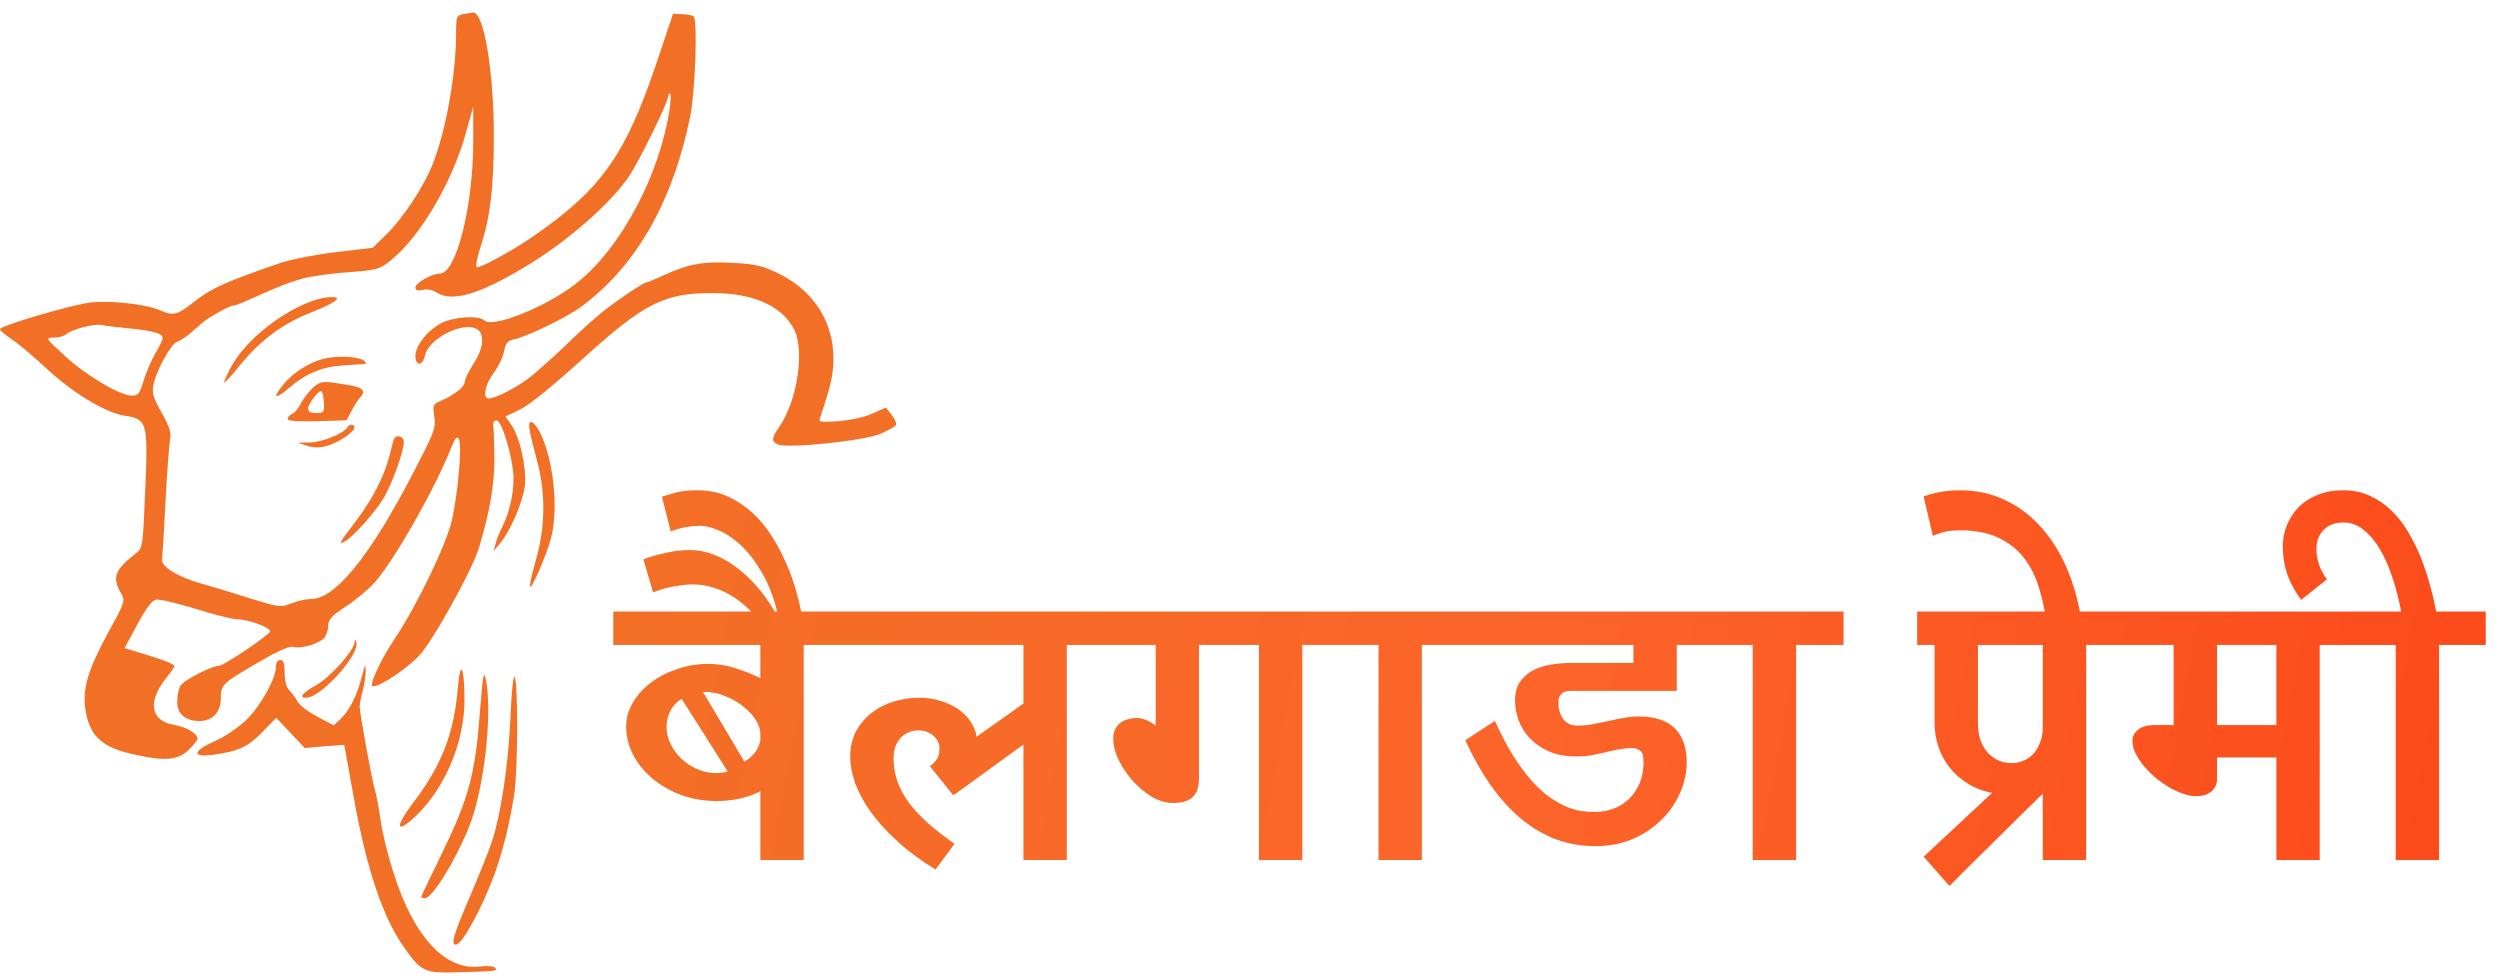
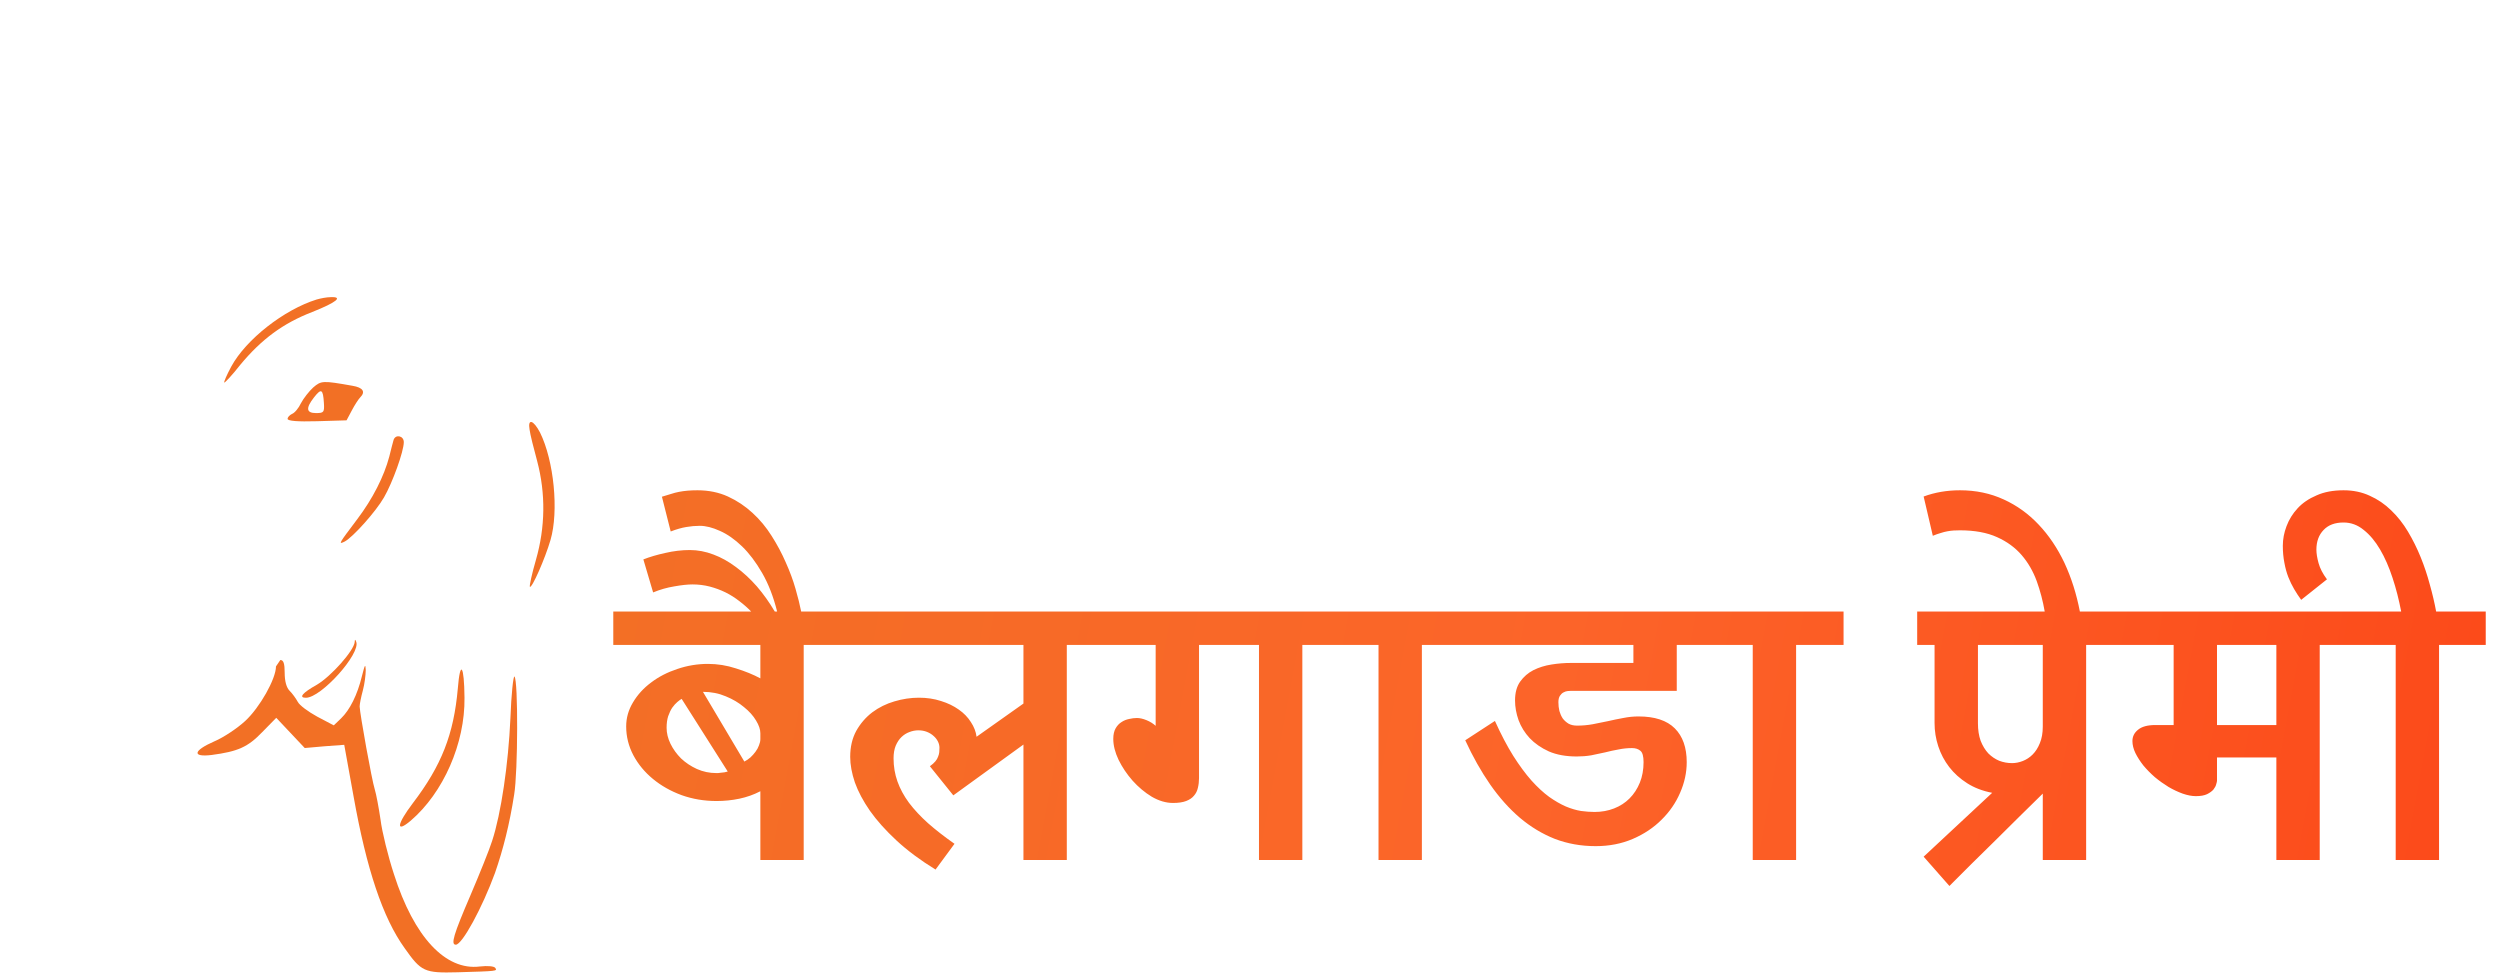
<svg xmlns="http://www.w3.org/2000/svg" width="125" height="49" viewBox="0 0 125 49" fill="none">
  <path d="M35.83 40.051C35.212 40.051 34.629 39.953 34.082 39.758C33.535 39.556 33.057 39.286 32.647 38.947C32.236 38.609 31.911 38.215 31.67 37.766C31.429 37.31 31.309 36.828 31.309 36.32C31.309 35.897 31.422 35.497 31.65 35.119C31.878 34.735 32.181 34.403 32.559 34.123C32.936 33.837 33.372 33.612 33.867 33.449C34.362 33.28 34.873 33.195 35.4 33.195C35.876 33.195 36.341 33.27 36.797 33.42C37.259 33.563 37.666 33.729 38.018 33.918V32.248H30.664V30.578H42.52V32.248H40.185V43H38.018V39.562C37.692 39.732 37.344 39.855 36.973 39.934C36.602 40.012 36.221 40.051 35.83 40.051ZM34.082 34.943C34.023 34.976 33.952 35.028 33.867 35.1C33.783 35.171 33.698 35.266 33.613 35.383C33.535 35.5 33.467 35.643 33.408 35.812C33.356 35.975 33.33 36.167 33.33 36.389C33.33 36.656 33.395 36.922 33.525 37.19C33.656 37.456 33.831 37.7 34.053 37.922C34.281 38.137 34.544 38.312 34.844 38.449C35.15 38.586 35.475 38.654 35.82 38.654C35.827 38.654 35.853 38.654 35.898 38.654C35.944 38.648 35.996 38.641 36.055 38.635C36.113 38.628 36.172 38.622 36.23 38.615C36.296 38.602 36.348 38.589 36.387 38.576L34.082 34.943ZM38.018 36.662C38.018 36.473 37.946 36.262 37.803 36.027C37.66 35.786 37.458 35.562 37.197 35.353C36.943 35.139 36.641 34.96 36.289 34.816C35.938 34.667 35.557 34.592 35.147 34.592L37.217 38.078C37.321 38.026 37.422 37.958 37.52 37.873C37.617 37.782 37.702 37.688 37.773 37.59C37.852 37.486 37.91 37.378 37.949 37.268C37.995 37.157 38.018 37.053 38.018 36.955V36.662ZM37.559 30.578C37.383 30.396 37.188 30.223 36.973 30.061C36.758 29.891 36.527 29.745 36.279 29.621C36.025 29.497 35.762 29.4 35.488 29.328C35.208 29.256 34.922 29.221 34.629 29.221C34.388 29.221 34.085 29.253 33.721 29.318C33.356 29.377 33.001 29.478 32.656 29.621L32.168 27.971C32.48 27.847 32.845 27.74 33.262 27.648C33.678 27.551 34.089 27.502 34.492 27.502C34.889 27.502 35.283 27.577 35.674 27.727C36.058 27.87 36.432 28.078 36.797 28.352C37.161 28.619 37.51 28.941 37.842 29.318C38.167 29.696 38.467 30.116 38.74 30.578H38.857C38.669 29.829 38.418 29.185 38.105 28.645C37.793 28.104 37.458 27.662 37.1 27.316C36.735 26.965 36.367 26.708 35.996 26.545C35.625 26.376 35.29 26.291 34.99 26.291C34.769 26.291 34.544 26.311 34.316 26.35C34.082 26.389 33.822 26.463 33.535 26.574L33.096 24.836C33.252 24.784 33.402 24.738 33.545 24.699C33.682 24.654 33.818 24.618 33.955 24.592C34.092 24.566 34.235 24.546 34.385 24.533C34.535 24.52 34.697 24.514 34.873 24.514C35.433 24.514 35.941 24.618 36.397 24.826C36.852 25.035 37.262 25.308 37.627 25.646C37.992 25.979 38.31 26.363 38.584 26.799C38.857 27.229 39.092 27.668 39.287 28.117C39.489 28.566 39.652 29.006 39.775 29.436C39.899 29.865 39.993 30.246 40.059 30.578L39.971 32.248H38.115L37.559 30.578ZM55.674 32.248H53.34V43H51.172V37.228L47.666 39.768L46.494 38.312C46.611 38.228 46.703 38.147 46.768 38.068C46.833 37.99 46.878 37.912 46.904 37.834C46.937 37.756 46.956 37.681 46.963 37.609C46.969 37.531 46.973 37.456 46.973 37.385C46.973 37.281 46.947 37.176 46.895 37.072C46.842 36.968 46.771 36.877 46.68 36.799C46.589 36.714 46.478 36.646 46.348 36.594C46.217 36.542 46.074 36.516 45.918 36.516C45.768 36.516 45.618 36.545 45.469 36.603C45.325 36.656 45.195 36.737 45.078 36.848C44.961 36.958 44.863 37.105 44.785 37.287C44.714 37.463 44.678 37.671 44.678 37.912C44.678 38.322 44.743 38.71 44.873 39.074C45.003 39.439 45.195 39.794 45.449 40.139C45.71 40.484 46.029 40.825 46.406 41.164C46.784 41.496 47.223 41.838 47.725 42.19L46.777 43.478C46.016 43.01 45.365 42.525 44.824 42.023C44.284 41.522 43.841 41.027 43.496 40.539C43.158 40.051 42.907 39.579 42.744 39.123C42.588 38.661 42.51 38.234 42.51 37.844C42.51 37.349 42.611 36.916 42.812 36.545C43.021 36.174 43.288 35.865 43.613 35.617C43.945 35.37 44.313 35.188 44.717 35.07C45.127 34.947 45.537 34.885 45.947 34.885C46.344 34.885 46.712 34.94 47.051 35.051C47.389 35.155 47.685 35.298 47.94 35.48C48.193 35.656 48.395 35.865 48.545 36.105C48.701 36.34 48.796 36.584 48.828 36.838L51.172 35.178V32.248H41.865V30.578H55.674V32.248ZM67.451 32.248H65.117V43H62.949V32.248H59.951V38.908C59.951 39.078 59.932 39.24 59.893 39.397C59.86 39.546 59.795 39.676 59.697 39.787C59.606 39.898 59.476 39.986 59.307 40.051C59.137 40.116 58.919 40.148 58.652 40.148C58.301 40.148 57.946 40.044 57.588 39.836C57.236 39.621 56.917 39.354 56.631 39.035C56.344 38.71 56.11 38.361 55.928 37.99C55.752 37.619 55.664 37.271 55.664 36.945C55.664 36.73 55.703 36.555 55.781 36.418C55.859 36.281 55.957 36.177 56.074 36.105C56.191 36.027 56.318 35.975 56.455 35.949C56.592 35.917 56.722 35.9 56.846 35.9C56.989 35.9 57.148 35.936 57.324 36.008C57.5 36.079 57.653 36.174 57.783 36.291V35.5V32.248H55.02V30.578H67.451V32.248ZM73.467 32.248H71.094V43H68.926V32.248H66.768V30.578H73.467V32.248ZM83.838 32.248V34.543H78.545C78.506 34.543 78.451 34.546 78.379 34.553C78.314 34.559 78.245 34.582 78.174 34.621C78.109 34.654 78.05 34.709 77.998 34.787C77.946 34.865 77.92 34.973 77.92 35.109C77.92 35.259 77.936 35.406 77.969 35.549C78.008 35.685 78.063 35.809 78.135 35.92C78.213 36.024 78.311 36.112 78.428 36.184C78.545 36.249 78.688 36.281 78.857 36.281C79.118 36.281 79.375 36.258 79.629 36.213C79.889 36.161 80.147 36.109 80.4 36.057C80.654 35.998 80.908 35.946 81.162 35.9C81.416 35.848 81.67 35.822 81.924 35.822C82.738 35.822 83.343 36.021 83.74 36.418C84.137 36.815 84.336 37.378 84.336 38.107C84.336 38.628 84.225 39.139 84.004 39.641C83.789 40.142 83.48 40.591 83.076 40.988C82.679 41.385 82.201 41.704 81.641 41.945C81.081 42.186 80.462 42.307 79.785 42.307C79.056 42.307 78.376 42.186 77.744 41.945C77.119 41.698 76.537 41.346 75.996 40.891C75.462 40.435 74.967 39.882 74.512 39.23C74.056 38.573 73.639 37.834 73.262 37.014L74.746 36.047C75.052 36.724 75.358 37.307 75.664 37.795C75.97 38.277 76.273 38.687 76.572 39.025C76.878 39.364 77.174 39.637 77.461 39.846C77.747 40.047 78.024 40.207 78.291 40.324C78.558 40.435 78.812 40.51 79.053 40.549C79.294 40.581 79.518 40.598 79.727 40.598C80.078 40.598 80.404 40.539 80.703 40.422C81.003 40.305 81.26 40.139 81.475 39.924C81.696 39.703 81.868 39.439 81.992 39.133C82.116 38.827 82.178 38.485 82.178 38.107C82.178 37.815 82.126 37.626 82.022 37.541C81.917 37.45 81.777 37.404 81.602 37.404C81.374 37.404 81.149 37.427 80.928 37.473C80.706 37.512 80.482 37.56 80.254 37.619C80.026 37.671 79.795 37.72 79.561 37.766C79.326 37.805 79.085 37.824 78.838 37.824C78.297 37.824 77.832 37.74 77.441 37.57C77.057 37.395 76.738 37.173 76.484 36.906C76.237 36.639 76.051 36.34 75.928 36.008C75.811 35.676 75.752 35.347 75.752 35.022C75.752 34.637 75.837 34.325 76.006 34.084C76.182 33.837 76.403 33.645 76.67 33.508C76.943 33.371 77.246 33.277 77.578 33.225C77.91 33.172 78.232 33.147 78.545 33.147H81.67V32.248H72.607V30.578H86.172V32.248H83.838ZM92.178 32.248H89.805V43H87.637V32.248H85.478V30.578H92.178V32.248ZM96.182 42.834L99.609 39.641C99.134 39.55 98.717 39.39 98.359 39.162C98.001 38.934 97.702 38.664 97.461 38.352C97.22 38.039 97.038 37.694 96.914 37.316C96.79 36.939 96.728 36.551 96.728 36.154V32.248H95.859V30.578H106.641V32.248H104.307V43H102.139V39.68C101.755 40.051 101.364 40.435 100.967 40.832C100.57 41.223 100.173 41.617 99.775 42.014C99.378 42.404 98.984 42.792 98.594 43.176C98.21 43.566 97.835 43.941 97.471 44.299L96.182 42.834ZM102.139 32.248H98.897V36.164C98.897 36.496 98.942 36.789 99.033 37.043C99.131 37.29 99.258 37.499 99.414 37.668C99.577 37.831 99.759 37.954 99.961 38.039C100.169 38.117 100.384 38.156 100.605 38.156C100.781 38.156 100.96 38.12 101.143 38.049C101.325 37.977 101.488 37.87 101.631 37.727C101.781 37.577 101.901 37.388 101.992 37.16C102.09 36.926 102.139 36.649 102.139 36.33V32.248ZM102.031 32.248V30.578H102.236C102.145 30.051 102.012 29.543 101.836 29.055C101.654 28.56 101.403 28.127 101.084 27.756C100.758 27.378 100.348 27.079 99.853 26.857C99.352 26.63 98.734 26.516 97.998 26.516C97.887 26.516 97.783 26.519 97.686 26.525C97.581 26.532 97.477 26.545 97.373 26.564C97.262 26.584 97.148 26.613 97.031 26.652C96.914 26.685 96.784 26.73 96.641 26.789L96.182 24.826C96.742 24.618 97.347 24.514 97.998 24.514C98.792 24.514 99.522 24.667 100.186 24.973C100.843 25.272 101.426 25.692 101.934 26.232C102.441 26.766 102.871 27.404 103.223 28.146C103.568 28.889 103.825 29.699 103.994 30.578H104.189V32.248H102.031ZM118.32 32.248H115.986V43H113.818V37.873H110.85V39.035C110.85 39.068 110.837 39.126 110.811 39.211C110.791 39.296 110.745 39.383 110.674 39.475C110.602 39.559 110.495 39.637 110.352 39.709C110.215 39.774 110.029 39.807 109.795 39.807C109.593 39.807 109.372 39.764 109.131 39.68C108.896 39.595 108.662 39.484 108.428 39.348C108.193 39.204 107.965 39.042 107.744 38.859C107.529 38.671 107.337 38.475 107.168 38.273C107.005 38.065 106.872 37.857 106.768 37.648C106.67 37.44 106.621 37.242 106.621 37.053C106.621 36.825 106.715 36.636 106.904 36.486C107.093 36.33 107.38 36.252 107.764 36.252H108.682V32.248H105.977V30.578H118.32V32.248ZM113.818 36.252V32.248H110.85V36.252H113.818ZM115.059 29.992C114.935 29.823 114.818 29.644 114.707 29.455C114.596 29.266 114.499 29.064 114.414 28.85C114.329 28.628 114.264 28.391 114.219 28.137C114.167 27.876 114.141 27.593 114.141 27.287C114.141 26.962 114.202 26.636 114.326 26.311C114.45 25.979 114.635 25.679 114.883 25.412C115.13 25.145 115.446 24.93 115.83 24.768C116.208 24.598 116.657 24.514 117.178 24.514C117.66 24.514 118.096 24.605 118.486 24.787C118.883 24.963 119.242 25.207 119.561 25.52C119.88 25.826 120.16 26.18 120.4 26.584C120.641 26.988 120.853 27.414 121.035 27.863C121.217 28.312 121.37 28.771 121.494 29.24C121.624 29.703 121.729 30.148 121.807 30.578H124.287V32.248H121.953V43H119.785V32.248H117.617V30.578H120.059C119.948 29.992 119.805 29.432 119.629 28.898C119.453 28.358 119.245 27.883 119.004 27.473C118.763 27.062 118.49 26.737 118.184 26.496C117.884 26.249 117.549 26.125 117.178 26.125C116.748 26.125 116.416 26.249 116.182 26.496C115.941 26.744 115.82 27.072 115.82 27.482C115.82 27.671 115.856 27.896 115.928 28.156C115.999 28.417 116.139 28.687 116.348 28.967L115.059 29.992Z" fill="url(#paint0_linear_20_2)" />
-   <path d="M23.138 0.711C22.833 0.769 22.804 0.857 22.804 1.67C22.804 3.66 22.325 6.376 21.686 8.075C21.25 9.252 20.175 10.893 19.274 11.765L18.635 12.389L16.805 12.607C15.803 12.723 14.539 12.97 13.988 13.159C11.329 14.074 10.574 14.408 9.761 15.047C8.831 15.774 8.7 15.817 7.96 15.498C7.219 15.193 5.432 15.004 4.459 15.134C3.428 15.28 0 16.297 0 16.456C0 16.529 0.247 16.732 0.552 16.936C0.842 17.124 1.612 17.764 2.237 18.345C3.544 19.594 5.273 20.639 6.217 20.785C7.364 20.944 7.408 21.104 7.262 24.503C7.146 27.306 7.132 27.408 6.812 27.655C5.737 28.483 5.592 28.875 6.042 29.645C6.275 30.037 6.26 30.081 5.374 31.693C4.401 33.494 4.111 34.453 4.27 35.469C4.474 36.806 5.098 37.387 6.754 37.735C8.25 38.069 8.889 38.011 9.427 37.503C9.674 37.256 9.877 37.009 9.877 36.936C9.877 36.675 9.325 36.355 8.744 36.254C7.495 36.05 7.35 35.063 8.366 33.828C8.555 33.596 8.715 33.363 8.715 33.291C8.715 33.218 8.148 32.986 7.466 32.782L6.231 32.405L6.87 31.213C7.321 30.386 7.611 30.008 7.814 29.979C7.989 29.95 8.875 30.168 9.79 30.444C10.69 30.734 11.649 30.967 11.896 30.967C12.404 30.967 13.508 31.373 13.508 31.562C13.508 31.722 11.184 33.291 10.952 33.291C10.574 33.291 9.151 34.031 9.02 34.293C8.933 34.453 8.86 34.801 8.86 35.092C8.86 35.702 9.267 36.05 9.979 36.05C10.632 36.05 11.039 35.615 11.039 34.917C11.039 34.235 11.111 34.162 12.971 33.087C13.944 32.521 14.481 32.288 14.685 32.346C15.048 32.463 15.992 32.172 16.239 31.867C16.326 31.736 16.413 31.475 16.413 31.272C16.413 30.967 16.602 30.778 17.285 30.328C17.764 30.023 18.418 29.471 18.737 29.122C19.739 27.974 21.758 24.43 22.586 22.324C22.775 21.874 22.848 21.787 22.949 21.961C23.109 22.237 22.906 24.59 22.601 25.985C22.339 27.19 20.843 30.284 19.725 31.954C19.144 32.811 18.592 33.944 18.592 34.249C18.592 34.583 20.16 33.61 20.959 32.782C21.613 32.099 23.632 28.483 23.951 27.379C24.503 25.549 24.721 24.212 24.721 22.905C24.707 22.179 24.692 21.467 24.663 21.308C24.634 21.133 24.707 21.017 24.823 21.017C25.055 21.017 25.506 22.397 25.651 23.515C25.753 24.343 25.535 25.491 25.128 26.319C24.983 26.595 24.823 26.987 24.779 27.19L24.678 27.553L24.983 27.19C25.52 26.566 26.159 25.07 26.247 24.256C26.334 23.37 25.985 21.816 25.549 21.22L25.273 20.828L26.043 20.451C26.493 20.233 27.728 19.216 29.079 17.996C32.187 15.164 33.204 14.641 35.659 14.655C37.707 14.655 39.145 15.323 39.725 16.514C40.234 17.589 39.856 20.029 38.985 21.308C38.563 21.932 38.549 22.063 38.898 22.223C39.333 22.441 43.255 22.034 44.039 21.685C44.417 21.511 44.766 21.322 44.795 21.25C44.838 21.177 44.751 20.959 44.591 20.756L44.301 20.378L43.604 20.683C43.241 20.857 42.471 21.017 41.919 21.061C41.018 21.119 40.917 21.104 41.004 20.886C41.062 20.756 41.236 20.175 41.41 19.608C42.18 17.11 41.222 14.8 38.941 13.682C38.171 13.304 37.794 13.203 36.675 13.145C35.194 13.057 34.453 13.188 33.204 13.755C32.768 13.958 32.376 14.118 32.332 14.118C32.173 14.118 30.72 15.105 30.067 15.643C29.703 15.933 28.919 16.645 28.323 17.226C27.728 17.807 26.929 18.504 26.566 18.809C25.927 19.332 24.794 19.913 24.445 19.928C24.111 19.928 24.242 19.259 24.678 18.649C24.925 18.33 25.157 17.836 25.201 17.56C25.288 17.153 25.375 17.037 25.709 16.965C26.305 16.848 28.265 15.904 28.977 15.396C31.751 13.392 33.625 10.152 34.511 5.824C34.758 4.604 34.889 1.031 34.685 0.827C34.627 0.769 34.38 0.711 34.119 0.711L33.654 0.682L32.884 2.977C31.287 7.756 30.096 9.441 26.653 11.823C25.651 12.52 23.995 13.421 23.835 13.362C23.763 13.348 23.864 12.854 24.039 12.302C24.518 10.85 24.692 9.354 24.692 6.754C24.692 3.544 24.184 0.566 23.646 0.624C23.545 0.639 23.312 0.682 23.138 0.711ZM33.494 5.359C33.015 8.714 31.054 12.418 28.803 14.176C27.336 15.338 24.62 16.427 24.213 16.02C23.951 15.759 22.702 15.832 22.078 16.151C21.381 16.5 20.771 17.284 20.771 17.793C20.771 18.33 21.148 18.301 21.25 17.764C21.424 16.95 23.124 16.064 23.821 16.442C24.256 16.674 24.184 17.415 23.675 18.185C23.443 18.548 23.24 18.954 23.24 19.085C23.24 19.332 22.731 19.753 22.034 20.044C21.657 20.204 21.628 20.262 21.715 20.843C21.802 21.409 21.715 21.627 20.553 23.849C18.476 27.829 16.747 29.95 15.571 29.95C15.309 29.95 14.859 30.052 14.569 30.168C14.046 30.386 13.958 30.371 12.419 29.892C11.547 29.616 10.458 29.282 10.022 29.166C8.889 28.846 8.047 28.323 8.105 27.974C8.119 27.829 8.207 26.493 8.279 25.011C8.352 23.53 8.468 22.15 8.512 21.932C8.57 21.656 8.468 21.308 8.076 20.625C7.64 19.84 7.582 19.637 7.684 19.187C7.843 18.475 8.555 17.197 8.846 17.095C8.976 17.052 9.252 16.878 9.47 16.703C9.674 16.514 9.993 16.253 10.153 16.108C10.516 15.817 11.489 15.28 11.664 15.28C11.736 15.28 11.998 15.193 12.245 15.076C14.002 14.292 14.438 14.118 15.135 13.929C15.556 13.813 16.587 13.668 17.43 13.609C18.839 13.508 18.984 13.464 19.507 13.043C21.003 11.866 22.615 9.107 23.298 6.637L23.661 5.33V7.001C23.675 10.254 22.819 13.682 21.991 13.682C21.584 13.682 20.771 14.147 20.771 14.365C20.771 14.524 20.872 14.553 21.134 14.495C21.352 14.437 21.628 14.495 21.831 14.626C22.601 15.12 23.966 14.728 26.319 13.304C28.367 12.07 30.531 10.181 31.461 8.802C31.969 8.046 33.407 5.112 33.407 4.822C33.407 4.749 33.451 4.677 33.494 4.677C33.553 4.677 33.538 4.982 33.494 5.359ZM6.536 16.427C7.684 16.543 8.134 16.674 8.134 16.907C8.134 16.979 7.974 17.328 7.771 17.662C7.567 18.01 7.306 18.62 7.175 19.042C6.986 19.681 6.914 19.782 6.594 19.782C5.999 19.782 4.314 18.78 3.239 17.793C2.266 16.892 2.251 16.892 2.702 16.878C2.934 16.878 3.21 16.805 3.283 16.732C3.53 16.485 4.706 16.166 5.084 16.253C5.287 16.297 5.941 16.369 6.536 16.427Z" fill="#F27025" />
  <path d="M15.832 14.975C14.205 15.483 12.303 16.965 11.562 18.33C11.344 18.737 11.184 19.1 11.213 19.129C11.228 19.158 11.605 18.766 12.012 18.243C13.072 16.965 14.147 16.166 15.614 15.599C16.82 15.12 17.183 14.829 16.529 14.858C16.34 14.858 16.035 14.917 15.832 14.975Z" fill="#F27025" />
-   <path d="M16.399 17.894C15.614 18.025 14.728 18.548 14.191 19.201C13.61 19.898 13.726 20.015 14.409 19.434C15.28 18.678 16.079 18.344 17.139 18.272C17.662 18.243 18.142 18.199 18.229 18.199C18.316 18.184 18.316 18.141 18.229 18.054C17.996 17.851 17.125 17.778 16.399 17.894Z" fill="#F27025" />
  <path d="M15.658 19.376C15.454 19.564 15.178 19.913 15.048 20.16C14.932 20.407 14.728 20.654 14.598 20.697C14.481 20.756 14.38 20.857 14.38 20.944C14.38 21.046 14.873 21.09 15.847 21.061L17.328 21.017L17.59 20.523C17.735 20.247 17.924 19.957 18.011 19.869C18.287 19.593 18.156 19.376 17.619 19.288C16.137 19.027 16.064 19.027 15.658 19.376ZM16.195 20.145C16.224 20.61 16.195 20.654 15.803 20.654C15.309 20.654 15.28 20.407 15.701 19.869C16.064 19.405 16.152 19.448 16.195 20.145Z" fill="#F27025" />
-   <path d="M17.357 21.38C17.168 21.685 16.108 22.107 15.513 22.121L14.888 22.136L15.367 22.295C15.701 22.397 15.992 22.397 16.399 22.281C16.98 22.092 17.72 21.598 17.72 21.366C17.72 21.192 17.473 21.192 17.357 21.38Z" fill="#F27025" />
  <path d="M19.681 21.99C19.652 22.092 19.55 22.47 19.463 22.833C19.202 23.82 18.635 24.939 17.866 25.955C16.936 27.19 16.892 27.248 17.241 27.074C17.662 26.841 18.795 25.578 19.202 24.866C19.623 24.14 20.19 22.571 20.19 22.106C20.19 21.787 19.783 21.7 19.681 21.99Z" fill="#F27025" />
  <path d="M26.479 21.482C26.508 21.714 26.682 22.411 26.857 23.05C27.292 24.692 27.263 26.362 26.798 27.989C26.595 28.686 26.464 29.296 26.493 29.34C26.595 29.427 27.249 27.945 27.525 27.001C27.946 25.563 27.699 23.036 27.002 21.627C26.668 20.988 26.377 20.915 26.479 21.482Z" fill="#F27025" />
  <path d="M17.735 32.1C17.706 32.521 16.558 33.814 15.847 34.235C15.12 34.642 14.917 34.888 15.295 34.888C16.064 34.888 18.054 32.666 17.808 32.085C17.764 31.954 17.735 31.969 17.735 32.1Z" fill="#F27025" />
-   <path d="M13.799 33.32C13.799 33.944 12.985 35.382 12.259 36.05C11.867 36.413 11.17 36.878 10.719 37.067C9.659 37.532 9.586 37.866 10.574 37.75C11.896 37.575 12.39 37.358 13.116 36.602L13.813 35.891L14.525 36.646L15.237 37.401L16.224 37.314L17.212 37.241L17.677 39.812C18.33 43.472 19.144 45.898 20.233 47.409C21.061 48.585 21.221 48.658 22.877 48.614C24.881 48.556 24.867 48.556 24.765 48.397C24.707 48.309 24.387 48.28 23.995 48.324C22.281 48.542 20.698 46.857 19.696 43.705C19.405 42.819 19.1 41.584 19.028 40.989C18.94 40.393 18.81 39.696 18.737 39.464C18.592 39.013 17.996 35.702 17.982 35.324C17.982 35.208 18.054 34.845 18.142 34.525C18.229 34.206 18.287 33.741 18.287 33.508C18.272 33.16 18.243 33.233 18.098 33.799C17.866 34.758 17.488 35.498 17.052 35.92L16.689 36.268L15.861 35.832C15.411 35.586 14.975 35.266 14.888 35.092C14.801 34.932 14.627 34.685 14.481 34.54C14.322 34.38 14.234 34.06 14.234 33.639C14.234 33.174 14.176 33 14.017 33C13.886 33 13.799 33.131 13.799 33.32Z" fill="#F27025" />
+   <path d="M13.799 33.32C13.799 33.944 12.985 35.382 12.259 36.05C11.867 36.413 11.17 36.878 10.719 37.067C9.659 37.532 9.586 37.866 10.574 37.75C11.896 37.575 12.39 37.358 13.116 36.602L13.813 35.891L14.525 36.646L15.237 37.401L16.224 37.314L17.212 37.241L17.677 39.812C18.33 43.472 19.144 45.898 20.233 47.409C21.061 48.585 21.221 48.658 22.877 48.614C24.881 48.556 24.867 48.556 24.765 48.397C24.707 48.309 24.387 48.28 23.995 48.324C22.281 48.542 20.698 46.857 19.696 43.705C19.405 42.819 19.1 41.584 19.028 40.989C18.94 40.393 18.81 39.696 18.737 39.464C18.592 39.013 17.996 35.702 17.982 35.324C17.982 35.208 18.054 34.845 18.142 34.525C18.229 34.206 18.287 33.741 18.287 33.508C18.272 33.16 18.243 33.233 18.098 33.799C17.866 34.758 17.488 35.498 17.052 35.92L16.689 36.268L15.861 35.832C15.411 35.586 14.975 35.266 14.888 35.092C14.801 34.932 14.627 34.685 14.481 34.54C14.322 34.38 14.234 34.06 14.234 33.639C14.234 33.174 14.176 33 14.017 33Z" fill="#F27025" />
  <path d="M22.891 34.423C22.688 36.718 22.078 38.273 20.64 40.161C19.826 41.236 19.783 41.671 20.538 41.032C22.165 39.638 23.254 37.169 23.225 34.888C23.211 33.247 23.007 32.971 22.891 34.423Z" fill="#F27025" />
-   <path d="M23.995 35.614C23.763 38.694 23.443 39.885 22.15 42.557C21.555 43.778 21.061 44.809 21.061 44.838C21.061 44.881 21.148 44.91 21.25 44.91C21.613 44.91 22.746 43.08 23.443 41.366C24.184 39.565 24.634 35.774 24.3 34.017C24.184 33.45 24.155 33.668 23.995 35.614Z" fill="#F27025" />
  <path d="M25.52 35.934C25.419 38.186 25.055 40.684 24.605 42.049C24.474 42.471 23.981 43.691 23.516 44.78C22.673 46.741 22.528 47.235 22.79 47.235C23.109 47.235 24.111 45.39 24.75 43.647C25.157 42.471 25.477 41.221 25.709 39.725C25.898 38.592 25.912 34.017 25.724 33.828C25.666 33.77 25.564 34.714 25.52 35.934Z" fill="#F27025" />
  <defs>
    <linearGradient id="paint0_linear_20_2" x1="25.789" y1="28.079" x2="125.465" y2="46.532" gradientUnits="userSpaceOnUse">
      <stop stop-color="#F27025" />
      <stop offset="0.516" stop-color="#FC6429" />
      <stop offset="0.969" stop-color="#FC4A1A" />
    </linearGradient>
  </defs>
</svg>